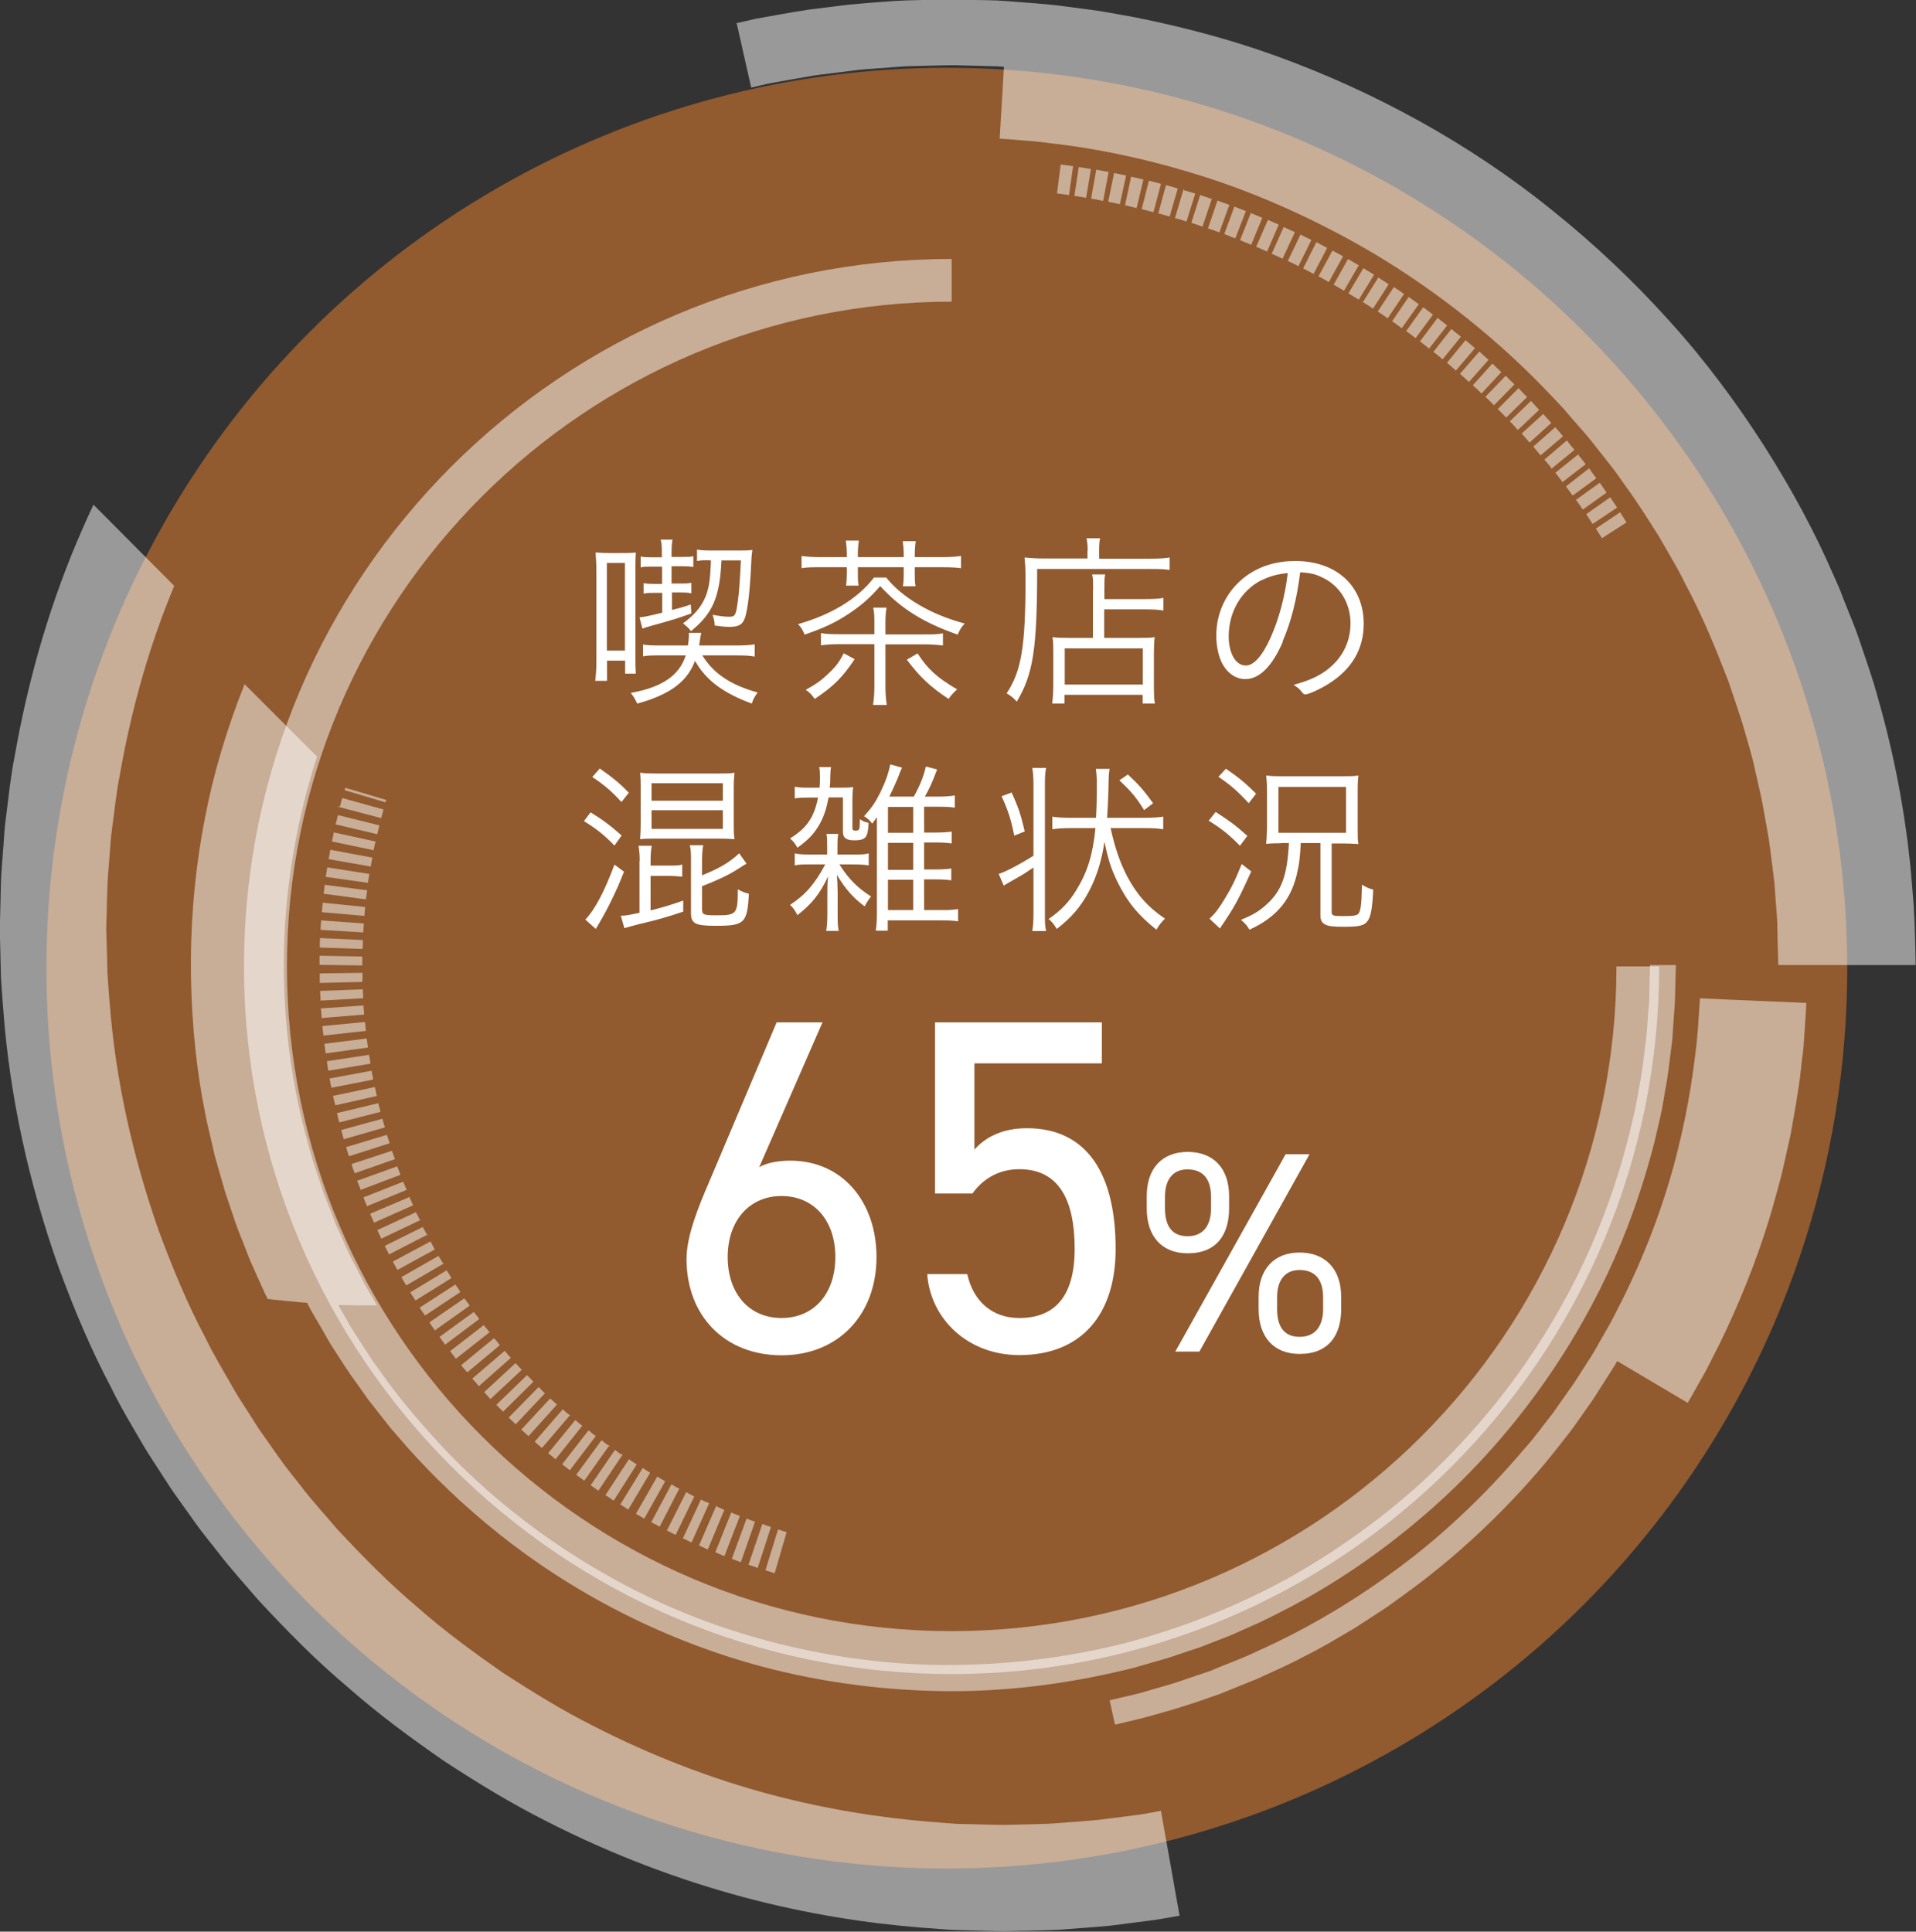
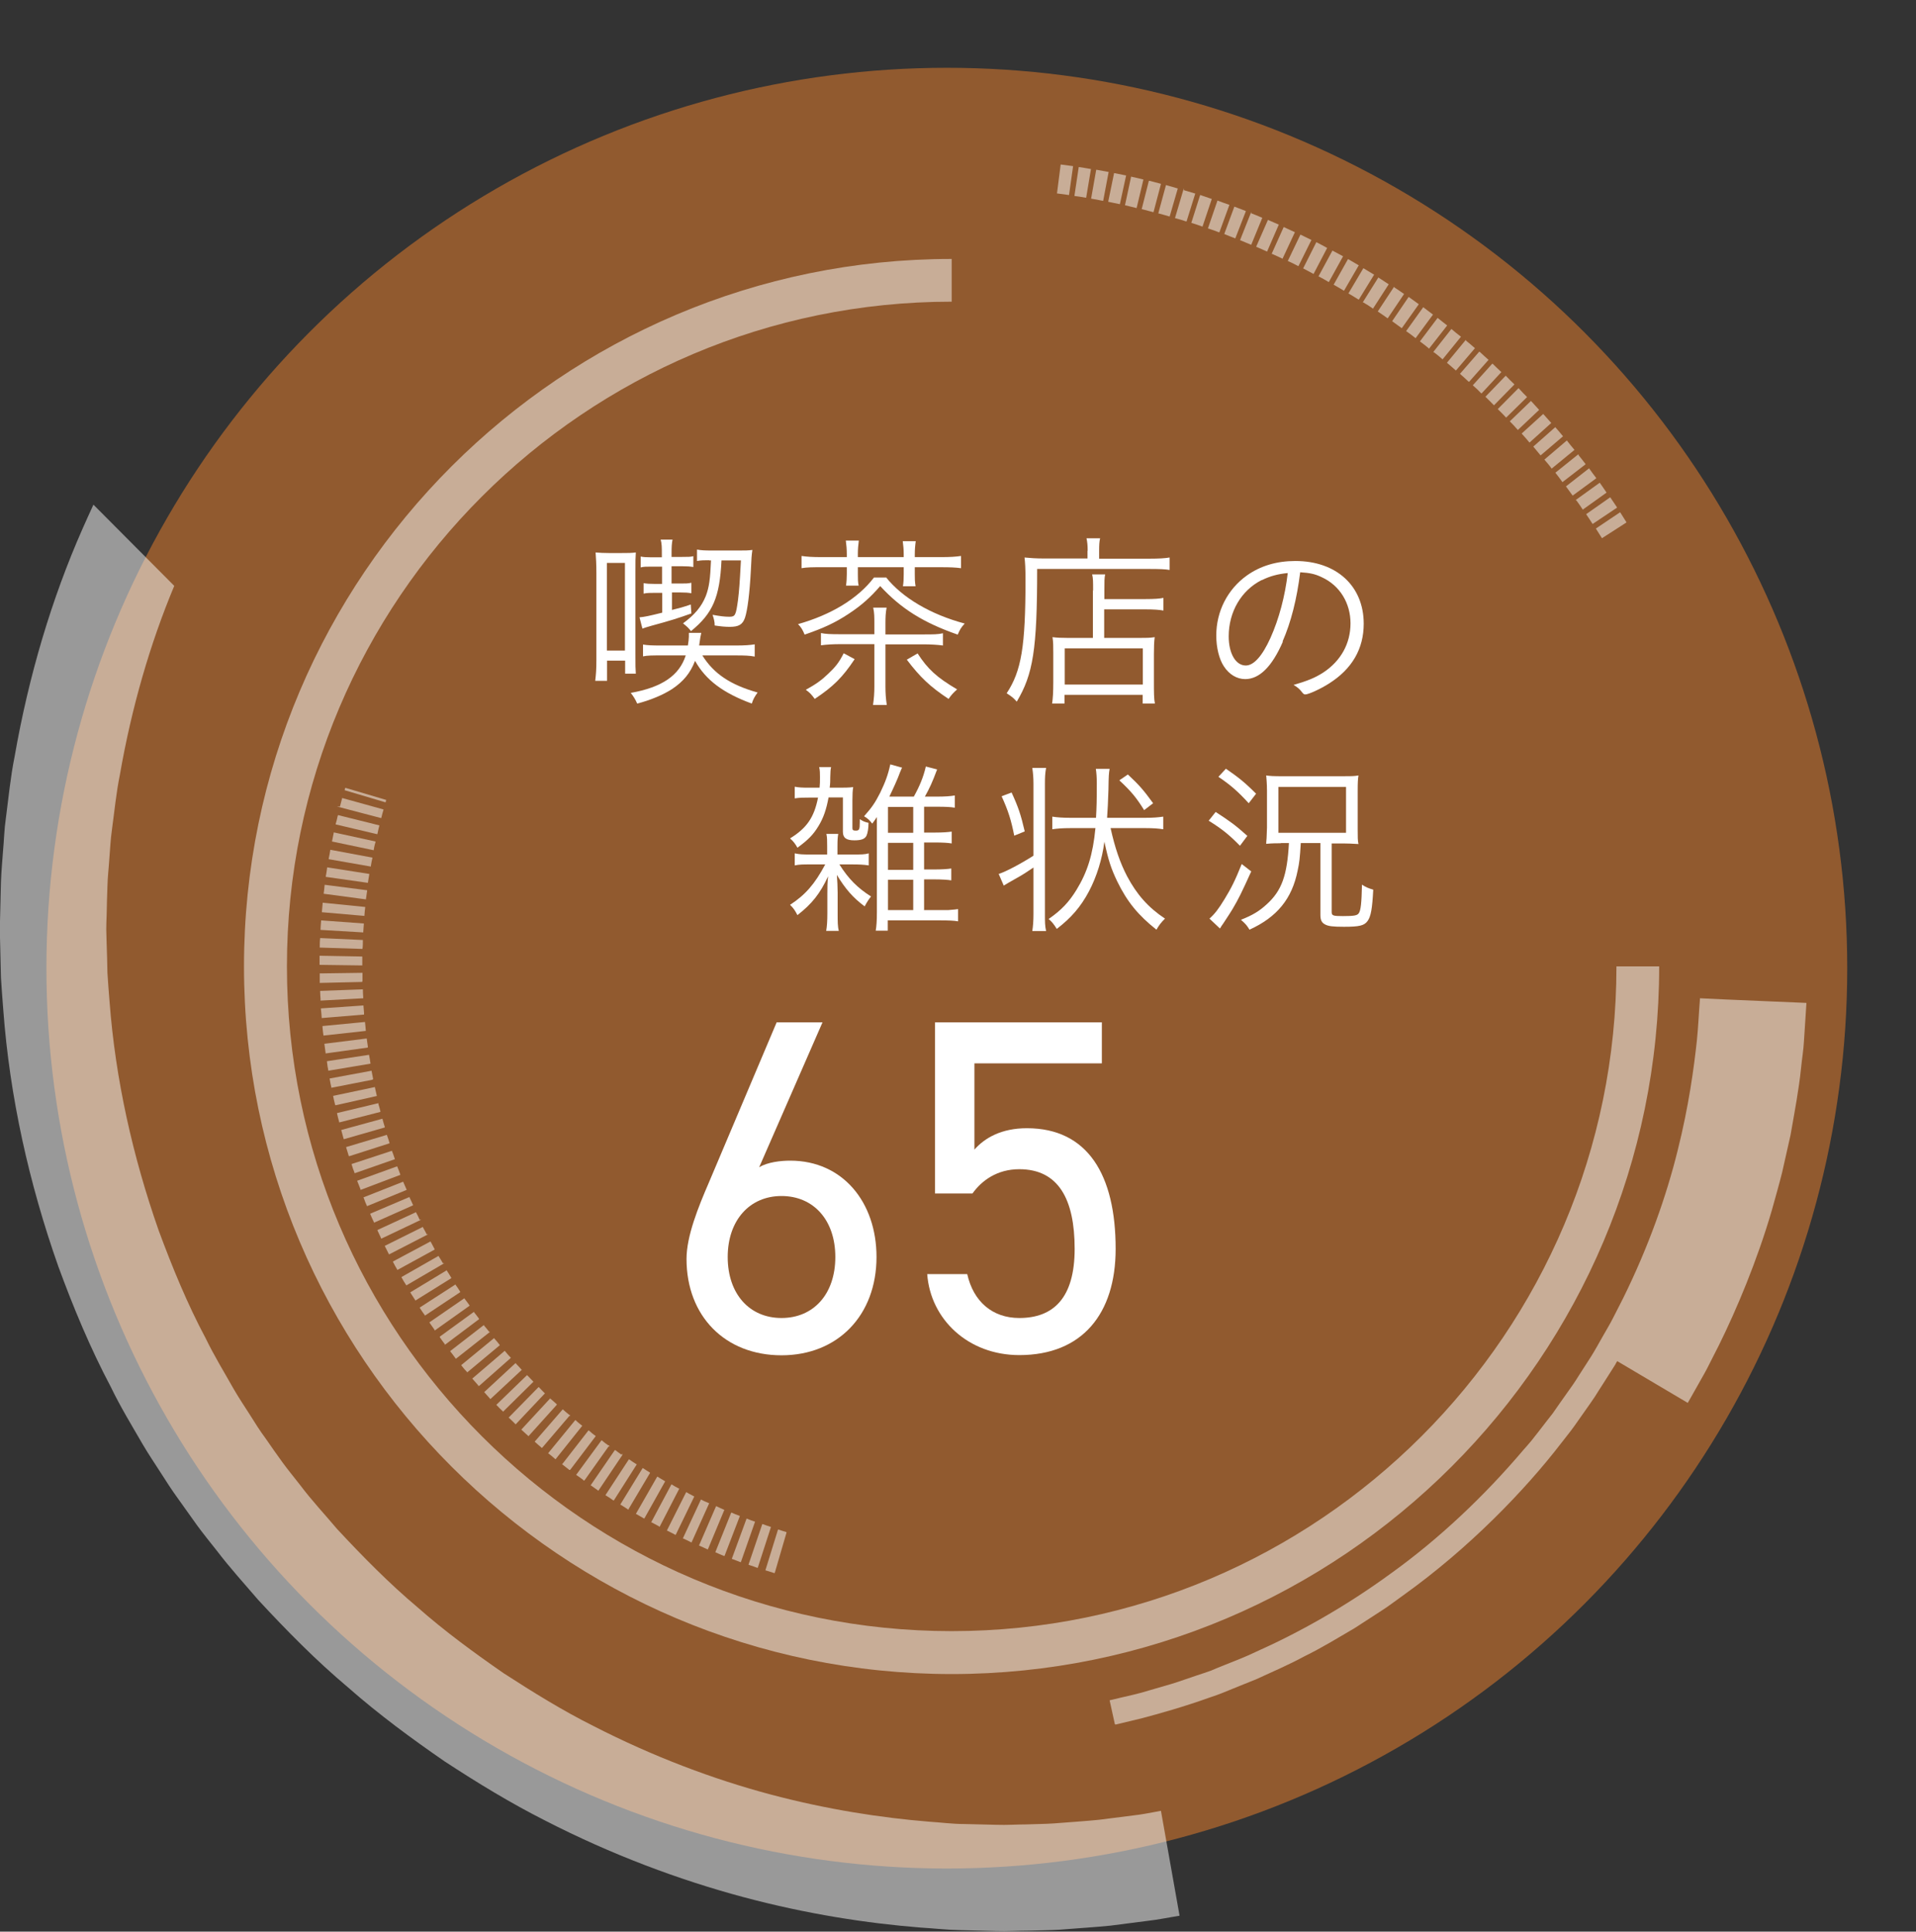
<svg xmlns="http://www.w3.org/2000/svg" id="b" data-name="レイヤー 2" viewBox="0 0 98.63 99.44">
  <rect x="0" y="0" width="98.63" height="99.44" fill="#333333" stroke="none" />
  <defs>
    <style>
      .d, .e {
        opacity: .5;
      }

      .d, .e, .f {
        stroke-width: 0px;
      }

      .d, .f {
        fill: #fff;
      }

      .e {
        fill: #f0832c;
      }
    </style>
  </defs>
  <g id="c" data-name="レイアウト">
    <g>
      <circle class="e" cx="48.74" cy="49.84" r="46.35" />
      <path class="d" d="m48.99,86.18c-20.09,0-36.43-16.34-36.43-36.43S28.91,13.33,48.99,13.33v2.2c-18.87,0-34.22,15.35-34.22,34.22s15.35,34.22,34.22,34.22,34.22-15.35,34.22-34.22h2.2c0,20.08-16.34,36.43-36.43,36.43Z" />
      <path class="d" d="m39.87,80.98h-.02c-.13-.04-.26-.08-.38-.12l-.07-.02.65-2.1h.02c.14.05.27.09.41.13v.02s.01,0,.01,0l-.61,2.09Zm-.87-.27h-.02c-.12-.05-.25-.09-.37-.13l-.08-.03.71-2.09h.02c.14.05.27.1.4.14h.02s0,.03,0,.03l-.67,2.07Zm-.86-.29h-.02c-.13-.05-.26-.1-.39-.15l-.06-.02.76-2.07h.02c.14.06.27.11.4.15h.02s-.73,2.08-.73,2.08Zm-.85-.32h-.02c-.17-.07-.3-.12-.42-.18h-.02s0-.03,0-.03l.81-2.02h.02c.13.06.26.11.4.16h.02s0,.03,0,.03l-.78,2.03Zm-.85-.34h-.02c-.14-.07-.28-.12-.42-.19h-.02s.88-2.03.88-2.03h.02c.13.07.26.12.39.18h.02s-.85,2.04-.85,2.04Zm-.84-.36h-.02c-.14-.07-.27-.14-.41-.2h-.02s.93-2,.93-2h.02c.12.07.25.12.39.18h.02s-.91,2.02-.91,2.02Zm-.82-.39h-.02c-.12-.07-.25-.13-.37-.19l-.06-.03.99-1.97h.02c.09.06.18.1.27.15l.13.07-.96,1.98Zm-.82-.39l-.02-.03-.06-.04c-.11-.06-.22-.12-.34-.18h-.02s1.04-1.95,1.04-1.95h.02c.12.08.25.15.37.21h.02s-1.02,1.98-1.02,1.98Zm-.79-.45h-.02c-.13-.08-.27-.15-.4-.23h-.02s1.1-1.92,1.1-1.92h.02c.11.07.22.14.33.2l.06.04-1.07,1.91Zm-.8-.45h-.02c-.13-.09-.26-.17-.39-.25h-.02s0-.03,0-.03l1.14-1.86h.02c.13.09.25.16.36.23v.02s0,0,0,0l-1.11,1.87Zm-.78-.48h-.02c-.12-.09-.24-.17-.39-.26h-.02s1.21-1.85,1.21-1.85h.02c.12.09.24.16.36.24h.02s0,.03,0,.03l-1.17,1.84Zm-.77-.5h-.02c-.13-.1-.26-.18-.38-.27h-.02s1.25-1.82,1.25-1.82h.02c.11.09.22.16.33.24l.04-.07v.08s0,0,0,0l-1.23,1.83Zm-.74-.53h-.07l.02-.02c-.11-.08-.23-.17-.35-.25h-.02s.01-.03.01-.03l1.29-1.76h.02c.11.1.22.18.34.26h.04v.02s.03.03.03.03h-.06l-1.25,1.76Zm-.74-.54h-.07l.02-.02-.06-.04c-.09-.07-.19-.15-.28-.22h-.02s1.36-1.75,1.36-1.75h.02c.11.1.22.19.33.27h.02s0,.03,0,.03l-1.31,1.73Zm-.73-.55h-.02c-.12-.11-.24-.21-.36-.3h-.02s1.4-1.71,1.4-1.71h.02c.11.11.22.19.33.28h.02s-1.38,1.73-1.38,1.73Zm-.7-.59h-.05v-.02c-.11-.09-.22-.19-.33-.29h-.01s1.45-1.67,1.45-1.67l.02.02c.11.1.23.2.32.27h.04l-.02.02.03.03h-.05l-1.4,1.64Zm-.7-.59l-.02-.02c-.11-.1-.22-.2-.34-.31h-.01s.01-.03.01-.03l1.48-1.6v.02c.12.1.22.19.33.29v.03s0,0,0,0l-1.46,1.62Zm-.67-.62l-.02-.02c-.11-.11-.21-.21-.32-.31h-.02s.02-.03.02-.03l1.52-1.55h.02c.1.11.2.21.3.31h.02s-1.52,1.61-1.52,1.61Zm-.65-.64v-.02c-.12-.11-.23-.22-.33-.33l-.02-.02h.02s1.57-1.52,1.57-1.52l.07.07c.08.08.16.17.24.25l.02.02-1.57,1.55Zm-.63-.66h-.02c-.11-.13-.22-.25-.31-.35h-.01s1.62-1.5,1.62-1.5l.06.07c.08.08.16.17.24.26l.02.02-1.61,1.5Zm-.61-.68h-.06l.03-.02c-.1-.11-.19-.22-.29-.33l-.02-.02,1.67-1.43.02.02c.09.11.18.22.28.32l.02.02-1.64,1.45Zm-.6-.68v-.02c-.11-.11-.21-.23-.3-.35v-.02s1.69-1.39,1.69-1.39v.02c.1.11.19.21.27.32l.02.03-1.69,1.41Zm-.56-.72h-.03c-.09-.12-.18-.25-.28-.37v-.02s1.73-1.34,1.73-1.34v.02c.1.11.18.22.27.33h.05l-1.75,1.38Zm-.59-.7v-.04c-.11-.14-.19-.26-.26-.36v-.02s0-.01,0-.01l1.76-1.28v.02c.1.12.18.23.26.34v.02s-1.77,1.33-1.77,1.33Zm-.53-.74v-.04c-.09-.12-.17-.25-.26-.37v-.02s1.8-1.24,1.8-1.24v.02c.09.12.18.23.26.35v.02s-1.8,1.28-1.8,1.28Zm-.5-.77v-.02c-.1-.13-.18-.26-.26-.38v-.02s1.84-1.19,1.84-1.19v.02c.09.12.17.24.24.36v.02s-1.82,1.21-1.82,1.21Zm-.49-.77v-.02c-.07-.11-.14-.21-.2-.31l-.06-.1,1.88-1.14v.02c.09.13.16.25.23.37v.02s-1.86,1.16-1.86,1.16Zm-.47-.78v-.02c-.09-.13-.16-.26-.24-.4v-.02s1.91-1.09,1.91-1.09v.02c.08.12.15.24.22.36h.07l-1.95,1.14Zm-.44-.8l-.02-.02c-.08-.13-.15-.26-.22-.4v-.02s1.93-1.03,1.93-1.03l.03.05c.06.11.12.23.18.34v.03s0,0,0,0l-1.9,1.04Zm-.42-.81h-.03c-.07-.15-.14-.28-.21-.42v-.02s.01,0,.01,0l1.95-.97v.02c.06.11.12.21.17.31l.02.05h.08l-2,1.03Zm-.4-.81h-.03s-.03-.08-.03-.08c-.05-.11-.11-.23-.16-.34v-.02s1.99-.92,1.99-.92v.02c.07.12.13.25.18.37h.08l-2.04.97Zm-.4-.82v-.02c-.07-.14-.13-.28-.19-.42v-.02s2.02-.86,2.02-.86v.02c.07.13.12.26.18.39v.02s-2,.89-2,.89Zm-.36-.84v-.02c-.06-.12-.11-.25-.15-.37l-.03-.07,2.05-.81v.02c.06.13.11.26.17.39v.02s-.01,0-.01,0l-2.02.83Zm-.33-.85v-.02c-.06-.15-.11-.29-.17-.43v-.02s.01,0,.01,0l2.05-.74v.02c.05.11.09.22.13.33l.03.09-2.06.78Zm-.31-.86v-.02c-.06-.14-.11-.29-.15-.43v-.02s.01,0,.01,0l2.07-.68v.02c.05.12.09.24.13.36l.02.06h-.02s-2.06.72-2.06.72Zm-.27-.87l-.03-.02c-.04-.15-.09-.29-.13-.43v-.02s2.1-.63,2.1-.63v.02c.06.16.1.29.13.4v.02h-.01s-2.06.66-2.06.66Zm-.26-.87l-.03-.02c-.04-.15-.08-.29-.12-.44v-.02s2.12-.58,2.12-.58v.02c.04.15.08.29.12.41v.02s-2.09.6-2.09.6Zm-.26-.87v-.02c-.04-.15-.08-.29-.11-.44v-.02s2.13-.51,2.13-.51v.05c.04.12.07.24.1.36v.04s0,0,0,0l-2.11.54Zm-.19-.89l-.02-.02c-.04-.15-.07-.29-.1-.44v-.02s.02,0,.02,0l2.13-.45v.02c.03.12.05.24.08.36l.02.08-2.13.48Zm-.21-.88v-.02c-.04-.15-.06-.3-.09-.45v-.02s2.16-.4,2.16-.4v.02c.03.14.05.28.08.41h-.02s0,.03,0,.03l-2.14.42Zm-.16-.89v-.02c-.03-.12-.05-.29-.07-.45v-.02s2.17-.33,2.17-.33v.02c.03.14.05.28.07.42v.02s-.02,0-.02,0l-2.15.36Zm-.14-.9v-.02c-.02-.15-.04-.3-.06-.45v-.02h.02s2.16-.27,2.16-.27v.02c.02.14.04.28.06.42l-.02.03-2.16.3Zm-.11-.9v-.02c-.02-.15-.04-.29-.05-.44v-.04s2.19-.21,2.19-.21v.02c.02.16.03.29.04.42v.02s-2.18.24-2.18.24Zm-.09-.91v-.02c-.01-.14-.02-.29-.04-.44v-.04h.02s2.17-.15,2.17-.15v.02c.01.12.02.24.03.36v.09s-.02,0-.02,0l-2.17.18Zm-.06-.9v-.1c-.01-.13-.02-.26-.02-.38v-.02l2.2-.08v.02c0,.14.01.28.02.42v.02l-2.2.12Zm-.04-.91v-.02c0-.15,0-.3,0-.45v-.02h.02l2.18-.03v.02c0,.13,0,.27,0,.4h0l-.02.05-2.17.05Zm2.19-.9l-2.2-.03c0-.11,0-.23,0-.34v-.13l2.2.04v.02c0,.14,0,.28,0,.43v.02Zm.01-.85l-2.2-.07v-.02c0-.15,0-.3.02-.45v-.02l2.2.1v.02c0,.15,0,.29-.02.43v.02Zm.04-.85l-2.2-.13v-.02c0-.14.02-.28.03-.45v-.02l2.2.16v.02c-.01.14-.02.28-.03.42v.02Zm.06-.85l-2.19-.19v-.02c.01-.15.03-.3.04-.45v-.02l2.19.22v.02c-.02.14-.03.28-.04.42v.02Zm.08-.85l-2.18-.29h0c.02-.15.04-.29.05-.44v-.02s.02,0,.02,0l2.17.28v.02c-.02.14-.04.28-.06.42v.02Zm.11-.85l-2.18-.31v-.02c.03-.15.05-.3.07-.45v-.02l2.17.34v.02c-.03.14-.04.28-.07.42v.02Zm.14-.84l-2.17-.38v-.02c.03-.15.06-.29.08-.44v-.02s.03,0,.03,0l2.14.4v.02c-.04.17-.06.29-.08.42v.02Zm.15-.84l-2.15-.45c.03-.17.06-.31.09-.45v-.02s2.15.47,2.15.47v.02s-.02.1-.04.15c-.02.09-.04.18-.05.26v.02Zm.18-.83h-.02s-2.12-.5-2.12-.5v-.02c.04-.13.07-.27.1-.4l.02-.06,2.13.53-.04.16c-.02.09-.04.18-.06.27v.02Zm.21-.83h-.03l-2.25-.59h.15c.04-.14.07-.28.11-.42v-.02s2.13.59,2.13.59v.02c-.04.14-.08.27-.11.41h0Zm.23-.81h-.03s-2.09-.62-2.09-.62l.03-.12h.02s2.09.62,2.09.62l-.03.12Z" />
      <polygon class="f" points="67.51 65.64 67.51 65.64 67.54 65.62 67.51 65.64" />
      <path class="d" d="m59.76,93.22s-.12.02-.37.07c-.24.04-.6.12-1.07.17-.47.06-1.05.13-1.73.22-.68.07-1.47.12-2.36.19-.44.03-.91.03-1.4.05-.49,0-1,.04-1.54.02-.53-.01-1.09-.03-1.67-.04-.58,0-1.17-.08-1.79-.12-2.46-.2-5.22-.62-8.16-1.4-2.93-.78-6.03-1.94-9.13-3.53-1.56-.78-3.08-1.72-4.61-2.71-1.5-1.04-3.01-2.14-4.44-3.4-1.45-1.22-2.81-2.6-4.14-4.03-.63-.75-1.3-1.46-1.9-2.26-.3-.39-.62-.77-.91-1.17-.29-.4-.58-.81-.86-1.22-.3-.4-.56-.82-.83-1.25-.27-.42-.55-.84-.8-1.27-.49-.87-1.02-1.73-1.46-2.64-.95-1.78-1.72-3.66-2.42-5.55-1.34-3.82-2.23-7.8-2.53-11.78-.04-.5-.08-.99-.11-1.49-.01-.5-.02-.99-.04-1.49l-.02-.74c0-.25.01-.49.02-.74.01-.49.02-.98.04-1.47.01-.49.07-.97.1-1.46.04-.48.06-.97.13-1.45.13-.95.22-1.91.41-2.84.6-3.45,1.55-6.74,2.8-9.73-1.39-1.39-2.77-2.79-4.16-4.18-.19.41-.38.83-.57,1.26-1.57,3.56-2.76,7.53-3.49,11.72-.21,1.04-.31,2.11-.45,3.18-.08.53-.09,1.08-.14,1.62-.04.54-.09,1.08-.11,1.63-.01.55-.03,1.09-.04,1.64,0,.27-.02.55-.02.82l.02.83c.01.55.03,1.11.04,1.66.03.55.08,1.11.12,1.66.33,4.45,1.32,8.91,2.83,13.19.78,2.13,1.65,4.22,2.71,6.22.49,1.02,1.08,1.98,1.64,2.95.28.48.6.95.9,1.42.3.47.6.94.93,1.39.32.45.65.91.97,1.36.33.45.68.88,1.02,1.31.67.88,1.41,1.69,2.12,2.52,1.48,1.6,3,3.14,4.63,4.51,1.59,1.4,3.28,2.64,4.96,3.8,1.71,1.12,3.42,2.16,5.16,3.04,3.46,1.78,6.94,3.07,10.22,3.95,3.29.88,6.38,1.35,9.13,1.57.69.04,1.35.12,2,.13.64.02,1.26.03,1.86.05.6.02,1.17-.02,1.72-.02.55-.02,1.07-.02,1.56-.05.99-.08,1.87-.13,2.64-.21.76-.1,1.41-.18,1.94-.25.53-.06.93-.15,1.2-.19.27-.05.41-.07.41-.07l-.96-5.41Z" />
-       <path class="d" d="m84.94,49.7s-.01.37-.03,1.07c-.01.35,0,.78-.06,1.28-.02.25-.04.52-.06.81-.02.29-.04.6-.09.92-.09.64-.15,1.36-.31,2.13-.07.38-.13.79-.22,1.2-.1.41-.19.84-.3,1.28-.44,1.75-1.06,3.7-1.95,5.73-.89,2.04-2.05,4.16-3.52,6.25-1.47,2.09-3.24,4.13-5.29,6.01-2.07,1.86-4.42,3.55-6.97,4.96-2.57,1.39-5.34,2.49-8.2,3.24-2.87.73-5.83,1.1-8.76,1.13-2.93.04-5.8-.32-8.51-.95-2.7-.63-5.25-1.54-7.53-2.67-2.29-1.12-4.33-2.42-6.1-3.77-1.77-1.35-3.27-2.75-4.49-4.08-1.22-1.33-2.22-2.56-2.96-3.62-.19-.26-.37-.51-.53-.75-.16-.24-.3-.47-.44-.68-.27-.43-.52-.78-.68-1.09-.35-.6-.53-.92-.53-.92,0,0,.5.01,1,.02.49,0,.99,0,.99,0,0,0-.19-.33-.54-.94-.18-.3-.36-.7-.6-1.15-.25-.45-.48-.99-.75-1.59-.07-.15-.14-.3-.21-.46-.06-.16-.13-.33-.19-.5-.13-.34-.27-.69-.42-1.06-.24-.75-.55-1.55-.78-2.44-.5-1.76-.93-3.79-1.14-6.04-.22-2.25-.23-4.72.07-7.29.26-2.21.74-4.5,1.48-6.78-1.24-1.24-2.49-2.49-3.73-3.73-.91,2.29-1.6,4.59-2.03,6.84-.57,2.89-.77,5.69-.73,8.26.05,2.57.31,4.93.73,6.98.09.51.22,1,.33,1.48.05.24.11.47.16.7.06.23.13.45.19.67.13.43.24.85.36,1.25.13.39.26.77.38,1.12.22.72.5,1.33.7,1.87.2.55.42.99.58,1.36.17.37.29.65.38.84.09.19.14.28.14.28,0,0,.51.06,1.02.11.5.05,1.01.09,1.01.09,0,0,.04.09.13.25.08.17.23.41.41.72.19.31.4.71.67,1.16.29.44.61.96.99,1.52.2.28.4.57.62.87.11.15.22.31.33.47.12.15.25.31.37.47.26.32.51.66.79,1,.29.33.59.68.9,1.04,1.27,1.41,2.8,2.91,4.62,4.36,3.63,2.91,8.49,5.6,14.15,7.01,2.82.7,5.82,1.09,8.89,1.12,3.07.03,6.17-.36,9.18-1.08.38-.08.75-.19,1.12-.3.37-.11.75-.21,1.12-.32l1.1-.37.55-.18.54-.21,1.08-.42c.35-.15.7-.32,1.05-.47.71-.3,1.38-.67,2.06-1.01,2.7-1.43,5.16-3.2,7.34-5.14,4.36-3.89,7.42-8.53,9.29-12.78.94-2.13,1.59-4.17,2.06-6,.11-.46.21-.91.31-1.34.1-.43.16-.85.23-1.26.16-.8.23-1.55.32-2.23.02-.17.05-.33.06-.49.01-.16.02-.32.03-.47.02-.3.04-.58.06-.85.05-.53.05-.98.06-1.34.02-.73.03-1.12.03-1.12h-1.37Z" />
-       <path class="d" d="m37.93,1.23l.74,3.28s.2-.05.55-.13c.35-.09.85-.17,1.46-.28.3-.05.63-.11.98-.17.35-.07.72-.1,1.1-.15.38-.05.77-.1,1.17-.15.4-.06.81-.07,1.22-.11.41-.03.82-.06,1.22-.09.4-.03.8-.03,1.18-.04.77-.02,1.48-.05,2.09-.02.61.02,1.12.03,1.48.04.18,0,.32.01.41.02.1,0,.15.01.15.01l-.22,3.7s.25.02.72.05c.47.04,1.16.08,2.03.2,1.75.2,4.24.63,7.13,1.51,2.9.86,6.16,2.25,9.41,4.17,3.24,1.94,6.44,4.45,9.19,7.39l.52.55.49.57c.33.38.67.75.98,1.14.31.39.62.79.93,1.18.32.39.59.81.88,1.21.59.8,1.1,1.64,1.63,2.46.24.42.48.84.72,1.25.12.21.24.41.35.62.11.21.22.42.32.63.89,1.66,1.58,3.36,2.2,4.97.14.41.28.81.41,1.21.13.4.27.79.38,1.18.22.78.46,1.53.61,2.28.17.74.34,1.44.45,2.12.12.68.25,1.32.32,1.93.07.61.16,1.18.21,1.71.04.53.08,1.02.11,1.45.02.22.03.43.04.62,0,.2,0,.38.01.55,0,.34.02.63.02.87.01.47.02.72.02.72h7.07s0-.35-.02-1c-.02-.65-.03-1.61-.14-2.82-.18-2.42-.62-5.9-1.78-9.93-.27-1.01-.64-2.04-1-3.11-.18-.53-.41-1.06-.62-1.6-.11-.27-.22-.54-.32-.82-.11-.27-.24-.54-.36-.82-.95-2.2-2.16-4.43-3.56-6.63-1.41-2.2-3.02-4.38-4.86-6.41-1.83-2.04-3.86-3.96-6.03-5.7-4.33-3.51-9.31-6.18-14.23-7.96-2.46-.89-4.92-1.52-7.27-1.99-.59-.11-1.17-.21-1.74-.31-.57-.09-1.14-.15-1.7-.23-1.12-.16-2.2-.21-3.24-.3-.52-.04-1.03-.04-1.53-.05-.5,0-.99-.03-1.46-.03-.95.03-1.85.03-2.7.08-.85.06-1.64.12-2.37.19-.73.09-1.4.18-2,.25-1.21.18-2.15.37-2.79.48-.64.15-.98.22-.98.22Z" />
      <path class="d" d="m57.43,88.78s.5-.12,1.37-.33c.86-.23,2.1-.57,3.55-1.09.37-.12.74-.27,1.12-.43.38-.16.78-.31,1.19-.48.8-.37,1.65-.73,2.5-1.19.86-.42,1.71-.94,2.58-1.45.42-.27.85-.55,1.28-.83l.32-.21.31-.22.62-.45c3.34-2.39,6.22-5.37,8.09-7.8.23-.3.47-.59.67-.87.2-.29.39-.56.57-.81.18-.26.35-.49.5-.72.14-.23.28-.44.4-.63.24-.38.43-.68.56-.88.07-.1.11-.18.14-.24.03-.05.05-.08.05-.08l3.63,2.15s.17-.29.46-.81c.14-.26.33-.57.52-.93.19-.37.4-.78.63-1.24.9-1.82,1.96-4.33,2.72-6.94.18-.65.37-1.31.53-1.95.15-.65.29-1.29.43-1.91.22-1.25.44-2.42.54-3.43.05-.51.13-.97.15-1.38.03-.41.05-.77.07-1.07.04-.59.06-.93.06-.93l-4.22-.18-.63-.03-.63-.03s-.01.2-.04.57c-.03.37-.05.92-.12,1.61-.15,1.38-.41,3.35-.99,5.66-.57,2.31-1.49,4.94-2.81,7.61-.17.33-.34.67-.51,1-.17.34-.37.66-.56,1-.19.33-.37.67-.58,1-.21.33-.42.65-.63.98-.2.33-.43.65-.66.97-.23.32-.45.64-.68.97-.24.31-.49.62-.73.94l-.37.47c-.12.15-.26.3-.39.45-2.05,2.42-4.38,4.61-6.8,6.35-2.4,1.76-4.84,3.11-7.02,4.08-.54.26-1.07.46-1.57.66-.25.1-.5.2-.73.3-.24.08-.48.17-.71.24-.46.15-.88.31-1.28.43-.4.12-.77.22-1.1.32-.66.21-1.2.31-1.56.4-.36.09-.55.13-.55.13l.27,1.23Z" />
      <path class="d" d="m82.46,27.7h0c-.11-.18-.22-.35-.31-.49h0s1.25-.84,1.25-.84h0c.09.15.2.31.32.51v.02s-1.26.81-1.26.81Zm-.48-.73h0c-.1-.16-.21-.32-.33-.5h0s1.24-.87,1.24-.87h0c.1.15.22.33.35.52h0s-.01.02-.01.02l-1.24.83Zm-.5-.73h0c-.1-.16-.21-.31-.34-.49h-.04l1.25-.9h0c.12.17.24.34.35.51h0s-1.23.88-1.23.88Zm-.52-.72h0c-.12-.17-.24-.33-.35-.48h0s1.19-.93,1.19-.93h0c.13.18.25.35.37.5h0s-.01.02-.01.02l-1.2.88Zm-.53-.7h0c-.11-.16-.23-.31-.36-.48h-.01s1.17-.94,1.17-.94h.06l-.04.02c.12.15.25.31.37.47h0s-.01.02-.01.02l-1.18.91Zm-.55-.69h0c-.12-.17-.25-.32-.38-.47h0s1.15-.98,1.15-.98h.01c.13.17.26.33.39.48h0s-1.17.96-1.17.96Zm-.57-.68h0c-.14-.17-.26-.32-.38-.46h0s1.13-1,1.13-1h0c.15.17.28.32.4.47h0s-1.15.98-1.15.98Zm-.58-.67h0c-.11-.14-.23-.27-.39-.45h-.01s.01-.02.01-.02l1.1-1h0c.13.15.27.3.41.46h.01s-1.12,1.01-1.12,1.01Zm-.59-.65h-.01c-.12-.14-.25-.28-.41-.44h0s1.09-1.05,1.09-1.05h0c.14.16.29.31.42.46h0s-1.1,1.04-1.1,1.04Zm-.61-.64h-.01c-.14-.16-.28-.29-.42-.43h0s1.06-1.07,1.06-1.07h.04-.02c.15.17.29.31.42.44h.01s-.01.02-.01.02l-1.06,1.04Zm-.63-.63h0c-.13-.14-.27-.27-.42-.42h-.01s0-.02,0-.02l1.03-1.07h.04-.02c.13.14.27.28.43.43h0s0,.02,0,.02l-1.04,1.06Zm-.64-.61h-.01c-.15-.16-.29-.29-.43-.41h-.01s1.01-1.12,1.01-1.12h.01c.13.13.29.28.45.43h.01s-1.03,1.11-1.03,1.11Zm-.65-.6h-.01c-.17-.16-.31-.29-.44-.4h-.01s.99-1.14.99-1.14h.04-.01c.17.16.31.29.45.41h.01s-1,1.13-1,1.13Zm-.66-.58h-.01c-.14-.13-.29-.25-.45-.39h-.01s.98-1.19.98-1.19v.04c.15.12.3.25.46.39h.01s-.98,1.15-.98,1.15Zm-.68-.57h-.01c-.13-.12-.28-.24-.45-.37l-.02.02v-.04h0s.92-1.17.92-1.17h.01c.15.13.31.26.48.39h.01s-.95,1.17-.95,1.17Zm-.69-.55h-.01c-.15-.13-.31-.25-.47-.37h-.01s.91-1.21.91-1.21h.01c.17.14.33.26.48.38h.01s-.93,1.19-.93,1.19Zm-.7-.54h-.01c-.17-.14-.32-.25-.48-.36h-.01s.88-1.23.88-1.23h.01c.14.11.3.23.49.37h.01s-.9,1.22-.9,1.22Zm-.72-.52h-.01c-.16-.12-.32-.23-.48-.35h-.01s.85-1.25.85-1.25h.01c.16.12.33.23.5.36h.01s0,.02,0,.02l-.86,1.21Zm-.73-.51h-.01c-.15-.11-.31-.22-.49-.34h-.01s.85-1.29.85-1.29v.04c.17.11.33.22.5.34h.01s-.84,1.25-.84,1.25Zm-.74-.49h-.01c-.18-.13-.34-.23-.5-.32h-.02s0-.02,0-.02l.79-1.26h.01c.19.12.37.24.52.34h.01s-.82,1.27-.82,1.27Zm-.75-.47h-.01c-.17-.11-.34-.21-.51-.31h-.01s.77-1.3.77-1.3h.01c.16.1.34.21.53.32h.01s0,.02,0,.02l-.78,1.27Zm-.76-.46h-.01c-.16-.1-.32-.19-.51-.3h-.01s.74-1.32.74-1.32h.01c.2.12.37.22.53.31h.02s-.76,1.31-.76,1.31Zm-.77-.44h-.01c-.17-.1-.34-.2-.52-.29h-.01s.72-1.33.72-1.33h0c.19.1.37.2.54.29h.01s-.73,1.32-.73,1.32Zm-.78-.42h-.02c-.18-.1-.35-.19-.52-.28h-.01s.68-1.35.68-1.35h.01c.2.11.39.2.54.29h.01s-.7,1.34-.7,1.34Zm-.79-.4h-.01c-.2-.11-.37-.19-.53-.26h-.01s.65-1.36.65-1.36h.01c.22.11.39.19.55.27h.01s-.67,1.35-.67,1.35Zm-.8-.38h-.02c-.15-.08-.32-.15-.54-.25h-.02s.62-1.38.62-1.38h.01c.18.09.37.17.56.26h.01s-.64,1.37-.64,1.37Zm-.81-.37h-.01c-.17-.08-.36-.16-.54-.24h-.02s.61-1.39.61-1.39h0c.19.08.38.17.55.24h.01s-.6,1.38-.6,1.38Zm-.82-.35h-.01c-.16-.07-.33-.14-.55-.23h-.01s0-.02,0-.02l.57-1.44v.07c.18.07.36.14.56.23h.01s-.57,1.39-.57,1.39Zm-.82-.33h-.01c-.2-.08-.39-.15-.55-.22h-.01s.52-1.41.52-1.41h.01c.2.08.39.15.57.22h.01s0,.02,0,.02l-.54,1.39Zm-.83-.31h-.01c-.18-.07-.37-.14-.56-.2h-.01s.49-1.43.49-1.43h.02c.18.07.37.14.58.21h.01s0,.02,0,.02l-.51,1.4Zm-.84-.29h-.01c-.16-.06-.34-.12-.56-.19h-.02s0-.02,0-.02l.45-1.42h.01c.23.08.41.14.58.2h.01s-.48,1.43-.48,1.43Zm-.84-.27h-.02c-.18-.06-.37-.12-.57-.17v-.02s0,0,0,0l.45-1.52v.1c.18.05.36.11.57.17h.02s-.45,1.44-.45,1.44Zm-.85-.25h-.01c-.17-.05-.34-.1-.57-.16h-.02s0-.02,0-.02l.39-1.44h.01c.18.05.37.11.59.17h.01s-.42,1.45-.42,1.45Zm-.85-.23h-.02c-.18-.05-.37-.1-.57-.15h-.02s.37-1.46.37-1.46h.04,0c.18.05.37.1.57.15h.01s0,.02,0,.02l-.38,1.44Zm-.86-.21h-.02c-.18-.05-.38-.09-.57-.14h-.02s.32-1.49.32-1.49l.02.02c.18.04.38.08.6.14h.01s-.35,1.47-.35,1.47Zm-.87-.2h-.01c-.19-.04-.38-.08-.58-.12h-.01v-.02l.3-1.46c.22.04.41.08.6.12h.02s-.32,1.47-.32,1.47Zm-.87-.17h-.01c-.19-.04-.39-.08-.58-.11h-.02v-.02s.26-1.47.26-1.47h.02c.23.04.42.08.6.11h.02l-.28,1.48Zm-.87-.16h-.01c-.22-.04-.41-.07-.58-.09h-.01s0-.02,0-.02l.22-1.47h.01c.19.03.39.06.61.1h.01s-.25,1.49-.25,1.49Zm-.88-.14h-.01c-.21-.03-.42-.06-.59-.08h-.02s.19-1.49.19-1.49h.01c.23.03.43.06.61.08h.02s-.21,1.49-.21,1.49Z" />
      <polygon class="f" points="61.58 60.56 61.58 60.56 61.6 60.54 61.58 60.56" />
      <g>
        <path class="f" d="m32.01,28.47c.29,0,.51,0,.72-.03-.02.31-.02.41-.02,1.03v4.23c0,.6,0,.7.02.98h-.55v-.67h-.93v1.04h-.61c.04-.35.06-.56.06-1.08v-4.48c0-.45-.02-.76-.04-1.05.21.02.43.03.68.03h.68Zm-.77,5.02h.93v-4.51h-.93v4.51Zm4.92.26c.59.94,1.45,1.51,2.84,1.9-.16.22-.23.35-.3.57-1.47-.54-2.37-1.21-2.92-2.2-.25.64-.6,1.06-1.18,1.45-.46.3-1.13.58-1.8.75-.08-.19-.18-.36-.33-.55,1.62-.29,2.5-.9,2.83-1.93h-1.25c-.46,0-.73,0-.95.05v-.61c.22.04.45.05.95.05h1.36c.03-.17.05-.35.05-.45,0-.07,0-.16,0-.2h.64c-.04.19-.05.21-.11.65h1.89c.46,0,.73-.02.97-.06v.63c-.27-.05-.51-.06-.97-.06h-1.72Zm-2.09-5.19c0-.4,0-.55-.06-.78h.61c-.04.19-.05.39-.05.68v.21h.53c.3,0,.47,0,.59-.04v.56c-.17-.03-.31-.04-.58-.04h-.54v.89h.46c.26,0,.39,0,.56-.04v.54c-.18-.03-.3-.04-.56-.04h-.44v.9c.44-.11.52-.13.97-.28l.03.46c-.7.25-1.08.37-2.04.63-.25.07-.37.11-.48.15l-.15-.58c.25-.02.49-.07,1.17-.24v-1.02h-.38c-.24,0-.41,0-.58.04v-.54c.17.03.31.04.58.04h.37v-.89h-.56c-.25,0-.38,0-.54.04v-.56c.15.03.28.04.54.04h.55v-.12Zm2.43.28c-.26,0-.39,0-.62.04v-.59c.19.04.42.05.76.05h1.39c.32,0,.49,0,.7-.03-.04.29-.05.39-.08,1.08-.06,1.14-.17,2.02-.3,2.41-.12.35-.32.47-.78.47-.23,0-.46-.02-.78-.07,0-.2-.04-.34-.11-.55.39.07.62.1.86.1.31,0,.34-.07.45-.86.06-.52.08-.72.15-2.04h-1c-.09,1.9-.45,2.73-1.57,3.64-.14-.18-.19-.22-.41-.4.61-.45.95-.86,1.17-1.4.18-.47.23-.9.27-1.84h-.1Z" />
        <path class="f" d="m45.61,29.72c.84,1.05,2.29,1.91,4.05,2.38-.2.22-.24.3-.36.57-1.78-.62-2.92-1.34-3.99-2.5-.5.58-.97,1-1.64,1.44-.67.44-1.26.72-2.25,1.06-.1-.24-.17-.37-.34-.54,1.7-.48,3.08-1.31,3.91-2.4h.61Zm-2.02-1.22c0-.23-.02-.45-.05-.67h.67c-.03.23-.05.44-.05.67v.18h2.36v-.15c0-.24-.02-.45-.05-.67h.67c-.03.2-.05.44-.05.67v.15h1.34c.49,0,.77-.02,1.04-.06v.63c-.3-.04-.57-.05-1.04-.05h-1.34v.37c0,.2,0,.37.04.61h-.65c.03-.18.04-.37.04-.61v-.37h-2.36v.34c0,.27,0,.42.04.61h-.65c.03-.21.04-.42.04-.6v-.35h-1.29c-.48,0-.75,0-1.04.05v-.63c.27.04.55.06,1.04.06h1.29v-.18Zm.4,5.44c-.62.93-1.09,1.4-2.05,2.04-.16-.22-.26-.33-.46-.47.53-.29.83-.51,1.16-.83.36-.34.55-.57.79-1.05l.56.3Zm1.59,1.4c0,.34.02.64.07.95h-.71c.05-.33.07-.62.07-.95v-2.18h-1.72c-.42,0-.74.02-1.03.06v-.63c.25.05.49.06.99.06h1.76v-.56c0-.32,0-.54-.06-.81h.69c-.05.27-.06.48-.06.82v.56h1.95c.52,0,.76,0,1.01-.06v.63c-.29-.04-.63-.06-1.05-.06h-1.91v2.18Zm1.65-1.71c.53.82.99,1.24,2.04,1.86-.19.17-.28.26-.44.49-.94-.62-1.47-1.12-2.15-2.02l.55-.32Z" />
        <path class="f" d="m55.99,28.36c0-.28-.02-.48-.06-.65h.7c-.04.17-.05.34-.05.65v.4h2.59c.5,0,.81-.02,1.04-.06v.64c-.24-.04-.54-.05-1.03-.05h-5.79c0,4.16-.21,5.42-1.05,6.83-.18-.2-.24-.25-.52-.43.76-1.15.97-2.41.97-5.85,0-.58-.02-.89-.05-1.14.3.03.61.05.98.05h2.26v-.4Zm.28,2.04c0-.47,0-.63-.05-.83h.67c-.04.19-.04.35-.04.84v.43h2.12c.45,0,.72-.02.92-.06v.65c-.22-.04-.51-.06-.91-.06h-2.14v1.47h1.8c.36,0,.56,0,.8-.04-.03.26-.04.48-.04.86v1.43c0,.54,0,.87.05,1.13h-.63v-.45h-4.02v.45h-.64c.04-.28.06-.58.06-1.12v-1.48c0-.36,0-.56-.04-.82.23.03.43.04.79.04h1.29v-2.44Zm-1.46,4.84h4.02v-1.86h-4.02v1.86Z" />
        <path class="f" d="m66.04,33.03c-.56,1.29-1.21,1.93-1.94,1.93-.43,0-.83-.24-1.1-.66-.24-.36-.39-.96-.39-1.58,0-1.25.58-2.38,1.57-3.09.7-.5,1.54-.75,2.5-.75,2.12,0,3.52,1.29,3.52,3.23,0,1.29-.6,2.33-1.79,3.08-.42.27-1.05.56-1.22.56-.06,0-.1-.03-.17-.12-.12-.16-.24-.26-.43-.37.75-.22,1.11-.37,1.53-.64.91-.6,1.4-1.5,1.4-2.53s-.54-1.95-1.49-2.38c-.33-.16-.61-.22-1.1-.25-.17,1.37-.47,2.57-.91,3.57Zm-1.09-3.17c-1.05.53-1.7,1.63-1.7,2.9,0,.88.36,1.5.88,1.5.41,0,.85-.49,1.27-1.42.44-.98.75-2.15.89-3.34-.51.05-.92.16-1.32.36Z" />
-         <path class="f" d="m30.4,41.82c.62.38.99.65,1.6,1.19l-.37.52c-.54-.56-.9-.84-1.57-1.26l.34-.45Zm1.72,3.06c-.24.61-.36.88-.62,1.42q-.28.58-.64,1.2c-.04.06-.07.13-.19.32l-.54-.48c.5-.52,1-1.48,1.5-2.83l.5.37Zm-1.25-5.32c.67.47,1.04.77,1.5,1.25l-.38.48c-.47-.53-.87-.87-1.5-1.29l.38-.43Zm2.06,4.77c0-.32-.02-.56-.06-.79h.68c-.04.22-.06.46-.06.8v.22h.87c.37,0,.57,0,.76-.05v.62c-.22-.02-.5-.04-.74-.04h-.89v1.78c.65-.17.98-.26,1.68-.51v.57c-.8.27-1.35.43-2.26.64-.47.12-.54.15-.77.21l-.18-.64c.27,0,.38-.03.96-.15v-2.69Zm.89-1.16c-.35,0-.58,0-.87.03.02-.28.03-.47.03-.8v-1.84c0-.31,0-.5-.03-.78.2.03.48.04.9.04h3.05c.43,0,.71,0,.91-.04-.03.32-.04.44-.04.76v1.88c0,.29,0,.53.04.78-.29-.02-.49-.03-.88-.03h-3.11Zm-.28-1.95h3.67v-.9h-3.67v.9Zm0,1.45h3.67v-.96h-3.67v.96Zm2.61,4.2c0,.22.11.25.76.25,1.01,0,1.07-.07,1.07-1.34.21.12.36.18.57.23-.08,1.51-.22,1.65-1.7,1.65-1.06,0-1.28-.11-1.28-.66v-2.71c0-.33,0-.54-.06-.78h.69c-.04.24-.06.46-.06.79v.76c.92-.37,1.4-.66,1.91-1.13l.38.53q-.08.04-.5.31c-.44.28-1.01.55-1.79.85v1.26Z" />
        <path class="f" d="m41.7,44.5c-.37,0-.55,0-.79.05v-.62c.23.05.38.06.79.06h.88v-.41c0-.3,0-.48-.04-.65h.61c-.03.18-.04.3-.04.66v.4h.77c.44,0,.64,0,.84-.06v.62c-.26-.04-.5-.05-.84-.05h-.67c.46.73.93,1.21,1.63,1.65-.13.16-.2.27-.33.51-.6-.45-.98-.88-1.43-1.62.02.27.04.63.04.91v1.05c0,.45,0,.7.06.92h-.65c.04-.23.06-.49.06-.92v-1c0-.32,0-.59.04-.89-.41.88-.82,1.41-1.58,2-.14-.26-.18-.33-.38-.53.77-.5,1.27-1.06,1.81-2.08h-.77Zm.95-3.44c-.11.6-.26,1.05-.52,1.47-.26.43-.52.7-1.08,1.11-.12-.21-.2-.32-.38-.48.86-.53,1.24-1.08,1.44-2.1h-.47c-.25,0-.48,0-.73.04v-.6c.2.04.4.05.73.05h.55c.02-.2.02-.3.02-.55,0-.17,0-.35-.04-.51h.61c-.03.16-.03.21-.04.51,0,.2,0,.32-.03.55h.44c.3,0,.54,0,.77-.03-.03.19-.04.38-.04.68v1.43c0,.1.04.13.17.13.18,0,.21-.05.21-.44v-.15c.15.1.26.15.45.19,0,.29-.05.54-.1.65-.08.18-.27.25-.63.25-.42,0-.59-.13-.59-.44v-1.77h-.74Zm4.91,5.79h1.26c.27-.02.44-.04.5-.05v.63c-.21-.04-.5-.05-.92-.05h-2.7v.53h-.62c.04-.23.06-.53.06-.95v-4.9c-.09.14-.13.19-.24.34-.13-.17-.22-.26-.42-.38.41-.46.57-.7.83-1.21.26-.54.4-.91.52-1.46l.61.17s-.02.04-.03.05q-.04.08-.08.19c-.11.31-.34.82-.55,1.25h1.26c.29-.52.49-.99.62-1.55l.58.15c-.25.67-.38.95-.63,1.4h.61c.41,0,.71-.02.93-.06v.63c-.23-.04-.49-.05-.93-.05h-.65v1.33h.56c.37,0,.67-.02.86-.05v.61c-.17-.03-.46-.05-.85-.05h-.57v1.39h.53c.37,0,.68-.02.87-.05v.61c-.17-.03-.49-.05-.87-.05h-.53v1.56Zm-.55-3.98v-1.33h-1.3v1.33h1.3Zm-1.3,1.91h1.3v-1.39h-1.3v1.39Zm0,2.07h1.3v-1.56h-1.3v1.56Z" />
        <path class="f" d="m53.2,40.35c0-.31-.02-.54-.06-.82h.71c-.05.27-.06.48-.06.82v6.75c0,.35,0,.56.06.83h-.71c.04-.26.06-.54.06-.87v-2.4c-.29.2-.6.4-.86.54-.33.19-.55.31-.67.39l-.26-.6c.36-.11,1.15-.53,1.79-.94v-3.69Zm-1.13.44c.35.76.48,1.15.68,2.01l-.54.22c-.16-.81-.31-1.28-.65-2.03l.51-.19Zm5.1,1.84c.22,1.01.49,1.79.85,2.48.5.94,1.08,1.6,1.95,2.18-.21.21-.3.33-.44.57-.93-.74-1.5-1.42-2.02-2.49-.32-.67-.45-1.07-.66-2.04-.11.88-.39,1.79-.79,2.55-.43.81-.92,1.37-1.66,1.94-.15-.24-.25-.37-.42-.51.65-.45,1.05-.87,1.44-1.51.55-.9.84-1.8.97-3.17h-1.29c-.38,0-.67.02-.93.06v-.65c.25.04.54.06.92.06h1.33c.03-.56.04-.85.04-1.81,0-.25-.02-.54-.05-.71h.71c-.04.24-.05.34-.06,1.06-.02.68-.04.99-.07,1.46h1.97c.4,0,.64-.02.92-.06v.65c-.24-.04-.52-.06-.9-.06h-1.83Zm1.73-.92c-.41-.66-.67-.97-1.28-1.54l.44-.3c.6.56.81.81,1.3,1.48l-.47.36Z" />
        <path class="f" d="m62.58,41.8c.78.51.99.66,1.63,1.23l-.38.51c-.57-.58-.92-.86-1.61-1.29l.35-.44Zm1.83,3.06c-.48,1.06-.66,1.43-.97,1.95q-.1.17-.47.73-.09.12-.17.26l-.54-.51c.27-.24.47-.5.78-1.01.33-.54.54-.95.88-1.8l.49.38Zm-1.31-5.29c.64.44.96.69,1.56,1.29l-.38.49c-.53-.58-.92-.93-1.56-1.36l.38-.41Zm2.83,3.84c-.17,0-.45,0-.75.03q0-.09.02-.29s0-.03.02-.54v-1.91c0-.09,0-.35-.04-.78.2.03.34.04.91.04h2.98c.47,0,.64,0,.86-.04-.03.19-.04.36-.04.79v1.98c0,.42,0,.58.04.76-.32-.02-.6-.03-.78-.03h-.6v3.53c0,.19.08.21.58.21.57,0,.73-.03.81-.14.11-.14.15-.54.17-1.48.19.13.34.19.58.26-.05.97-.12,1.38-.29,1.61-.17.24-.42.3-1.22.3-.58,0-.8-.03-.97-.12-.17-.09-.24-.22-.24-.49v-3.7h-1.01c-.05.81-.07.99-.16,1.41-.29,1.46-1.06,2.4-2.48,3.05-.13-.21-.17-.27-.44-.51.61-.24.95-.45,1.33-.8.77-.7,1.05-1.48,1.14-3.15h-.41Zm-.12-.54h3.48v-2.36h-3.48v2.36Z" />
      </g>
      <g>
        <path class="f" d="m39.08,60.09c.44-.27,1.13-.34,1.6-.34,2.7,0,4.44,2.14,4.44,4.96,0,3-1.99,5.06-4.89,5.06s-4.89-2.01-4.89-4.96c0-1.18.61-2.68,1.15-3.93l3.49-8.25h2.36l-3.26,7.46Zm1.15,7.76c1.65,0,2.77-1.23,2.77-3.14s-1.13-3.14-2.77-3.14-2.77,1.25-2.77,3.14,1.11,3.14,2.77,3.14Z" />
        <path class="f" d="m50.07,61.44h-1.94v-8.81h8.59v2.11h-6.56v4.44c.54-.61,1.4-1.1,2.7-1.1,3.14,0,4.57,2.41,4.57,6.21,0,3.34-1.72,5.47-4.96,5.47-2.63,0-4.57-1.84-4.74-4.17h2.06c.32,1.42,1.3,2.26,2.68,2.26,1.74,0,2.85-1.01,2.85-3.56s-.83-4.1-2.85-4.1c-1.15,0-1.94.59-2.41,1.25Z" />
-         <path class="f" d="m63.27,62.21c0,1.33-.63,2.31-2.13,2.31-1.34,0-2.11-.88-2.11-2.31v-.63c0-1.43.79-2.28,2.11-2.28s2.13.84,2.13,2.28v.63Zm-.93-.01v-.59c0-.91-.41-1.41-1.21-1.41-.75,0-1.16.52-1.16,1.41v.59c0,.82.29,1.44,1.16,1.44s1.21-.63,1.21-1.44Zm5.07-2.78l-5.67,10.16h-1.24l5.68-10.16h1.22Zm1.63,7.97c0,1.33-.63,2.31-2.14,2.31-1.34,0-2.11-.88-2.11-2.31v-.63c0-1.43.8-2.28,2.11-2.28s2.14.84,2.14,2.28v.63Zm-.93-.01v-.59c0-.91-.41-1.41-1.21-1.41-.75,0-1.16.52-1.16,1.41v.59c0,.82.29,1.44,1.16,1.44s1.21-.63,1.21-1.44Z" />
      </g>
    </g>
  </g>
</svg>